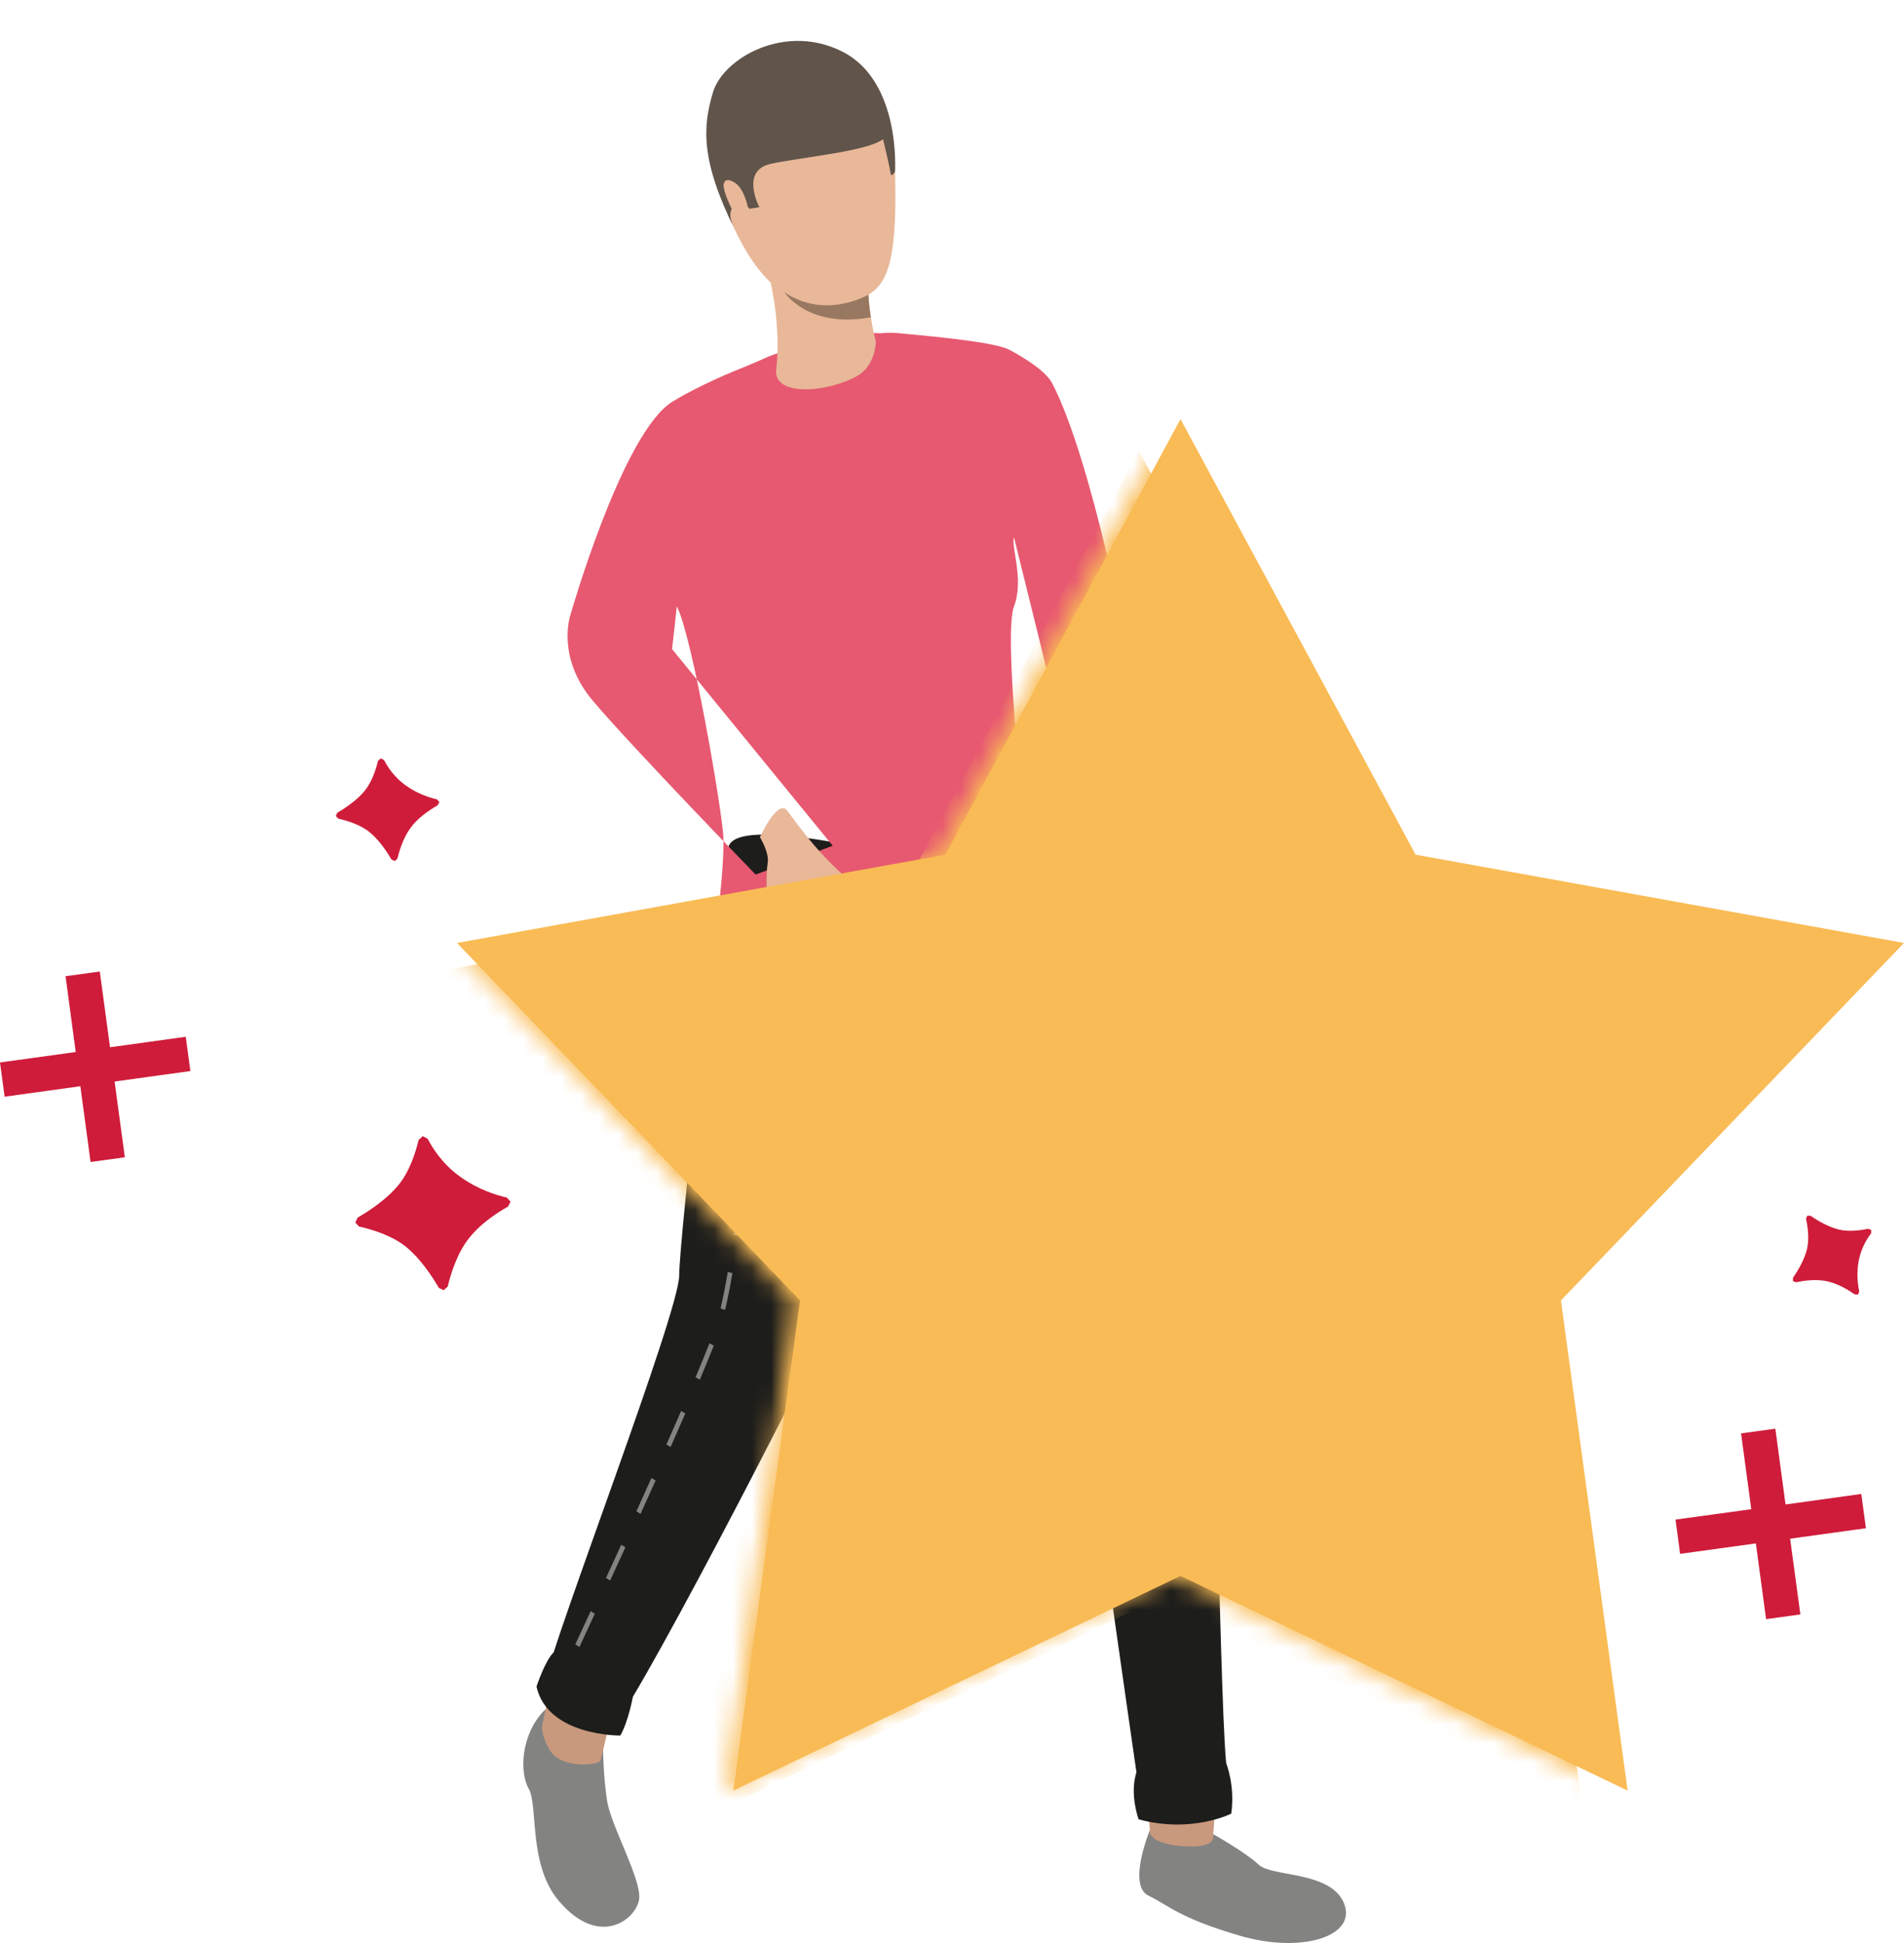
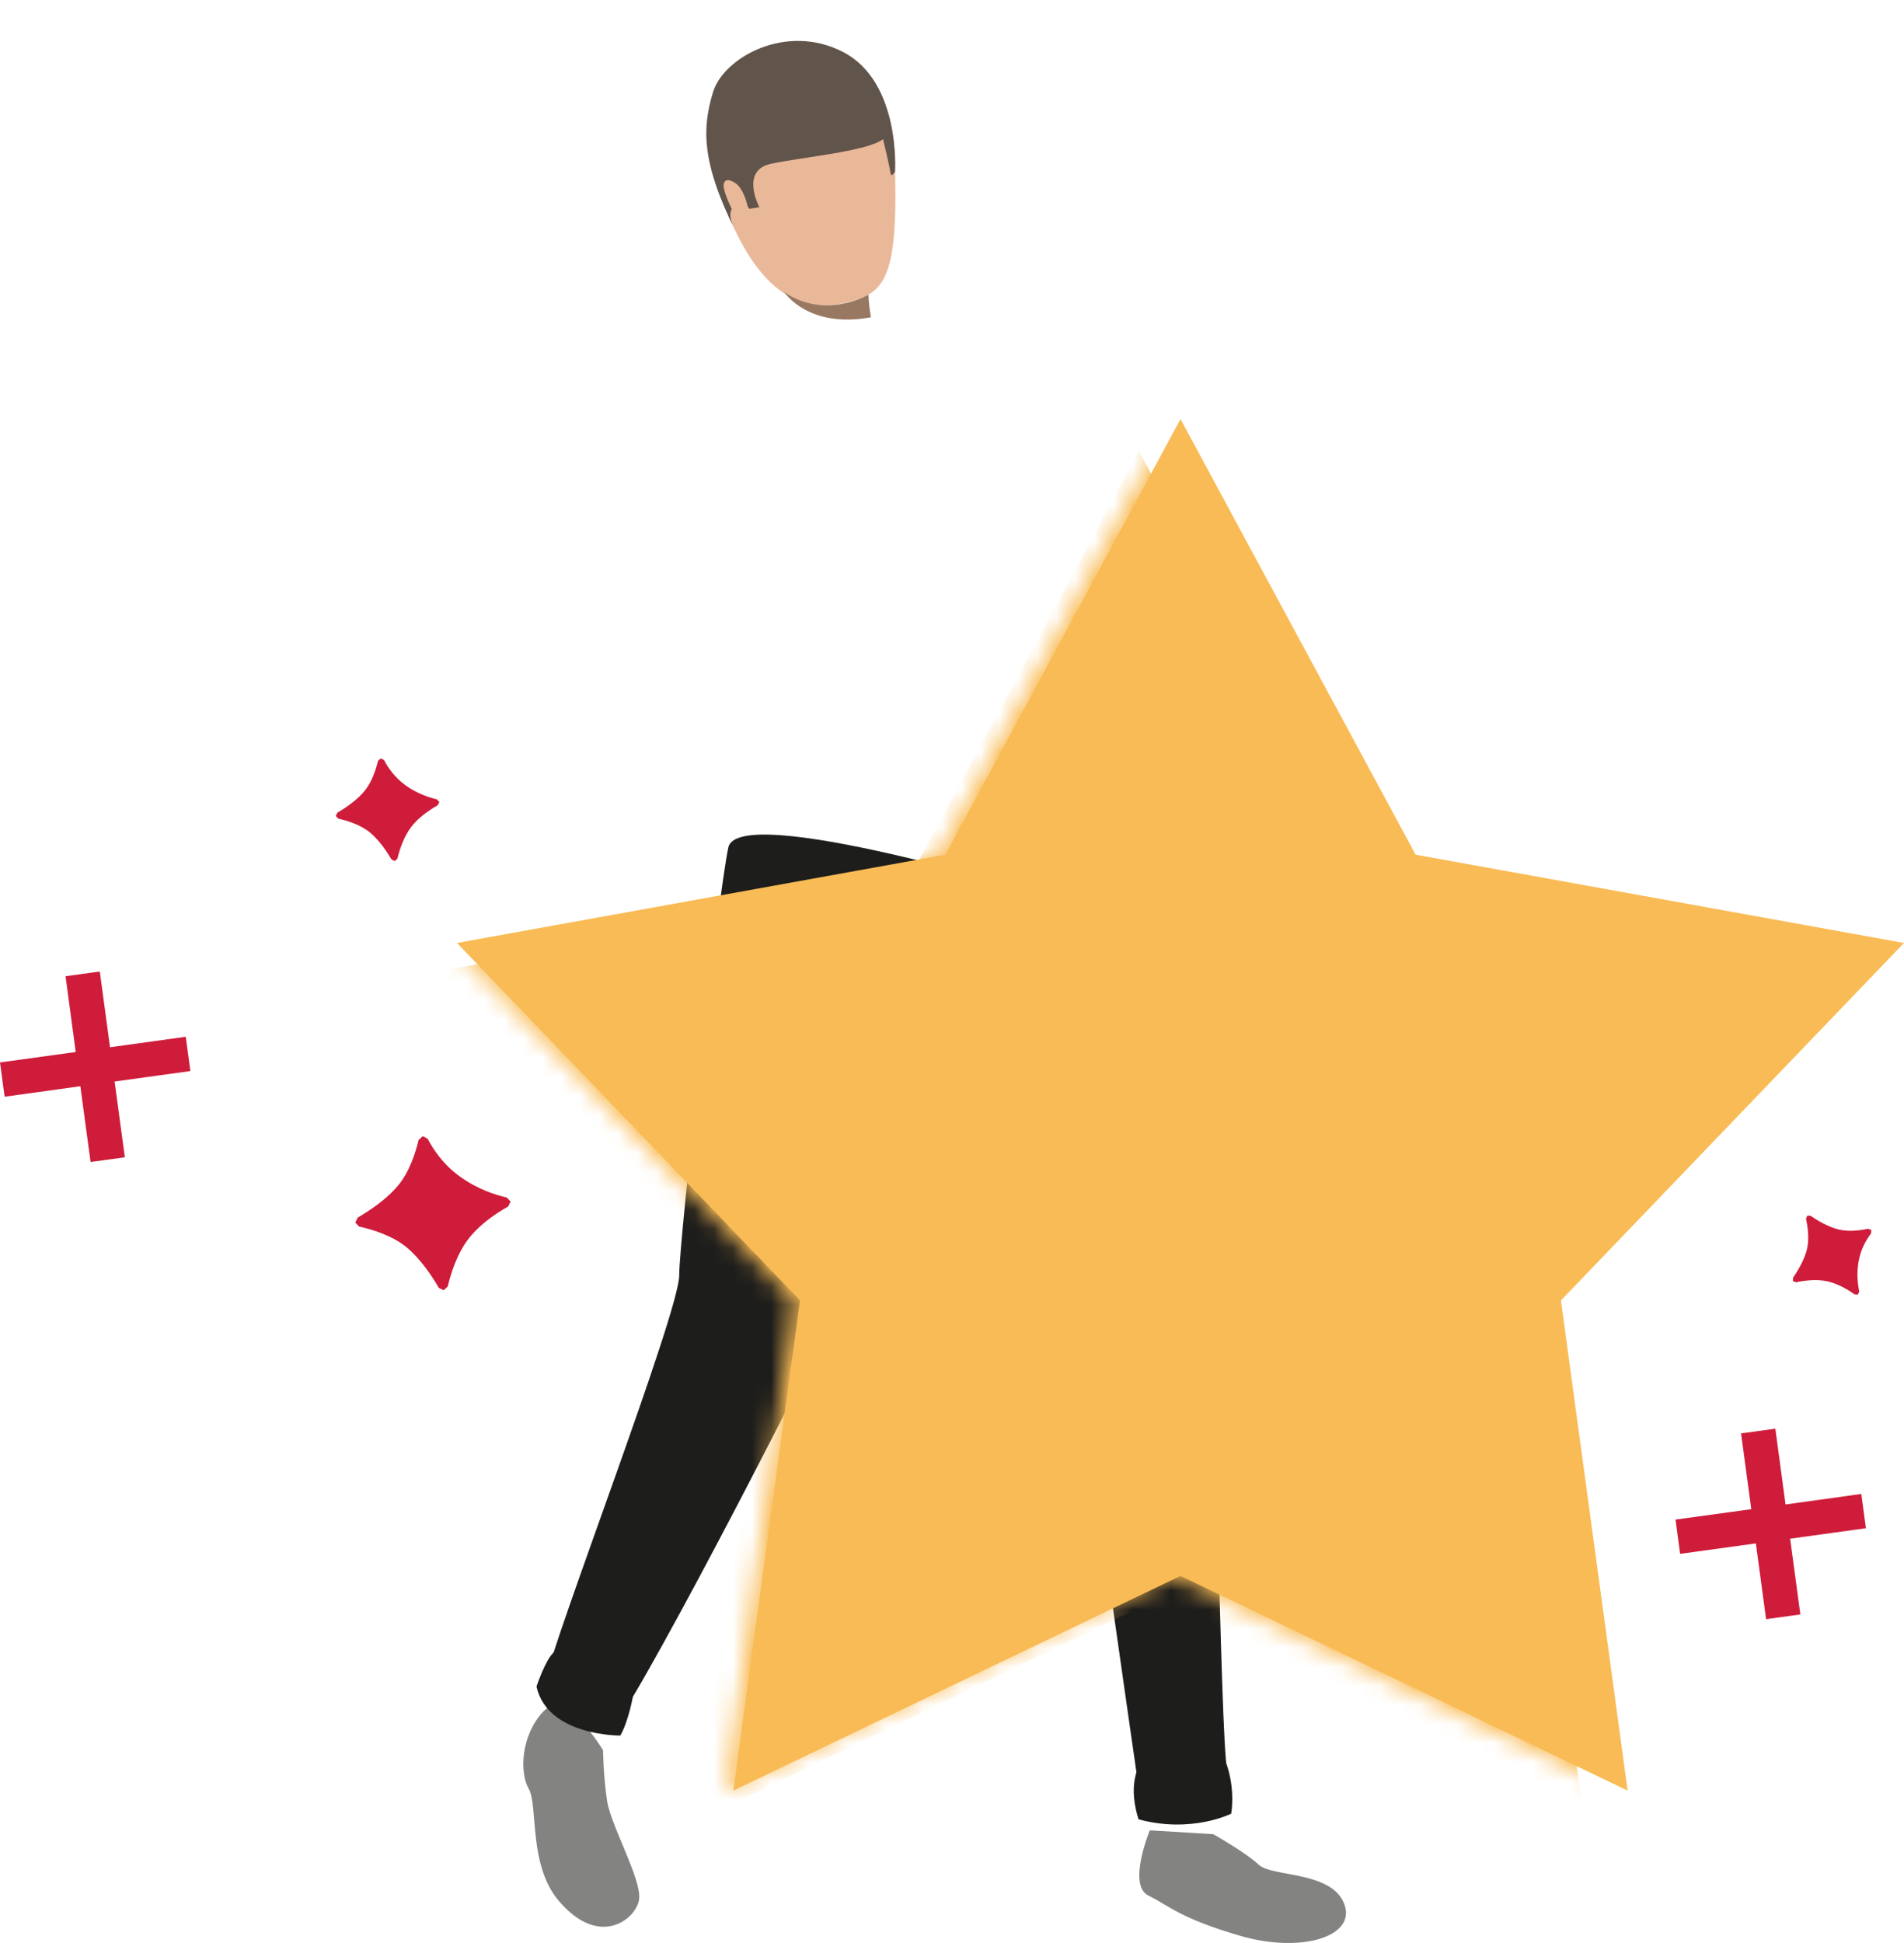
<svg xmlns="http://www.w3.org/2000/svg" xmlns:xlink="http://www.w3.org/1999/xlink" width="100" height="102" viewBox="0 0 100 102">
  <defs>
    <path id="y1nnjdsbma" d="M27.244 22.904L1.696 27.538 19.644 46.302 16.154 72.032 39.546 60.762 62.936 72.032 59.448 46.302 77.394 27.538 51.846 22.904 39.546 0.038z" />
  </defs>
  <g fill="none" fill-rule="evenodd">
    <g>
      <g>
        <g>
          <g>
            <path fill="#1D1D1B" d="M28.768 44.955s8.418 15.94 8.71 18.176c.29 2.236.614 26.204.97 27.768.354 1.566-.526 2.312-.526 2.312s-2.808 1.118-3.65-.148c-.842-1.268-.584-2.014-.584-2.014s-2.782-19.27-3.138-22.438c-.358-3.17-9.322-16.7-10.132-15.47-.81 1.232-2.298 12.862-2.978 14.538-.68 1.678-10.78 21.32-11.556 21.32-.776 0-3.69-.446-3.238-2.758.454-2.31 7.026-19.344 7.026-21.284 0-1.936 2.056-20.04 2.58-22.468.526-2.43 16.516 2.466 16.516 2.466" transform="translate(-222 -5929) translate(146 5828) translate(76 101) translate(26 2)" />
-             <path fill="#E75970" d="M27.257 26.213c-.178.438.546 2.194 0 3.618-.548 1.422.438 10.514.658 12.082.218 1.566.852 3.042.852 3.042s-8.664 1.878-17.234 2.536c0 0 .558-4.112.45-5.68-.112-1.566-1.634-10.45-2.436-11.98 0 .062-.25 2.244-.25 2.244l8.438 10.324-4.048 1.512s-6.49-6.688-8.548-9.12c-1.94-2.292-1.186-4.49-1.186-4.49s2.59-9.094 5.156-11.072c.46-.354 2.168-1.23 3.48-1.758.792-.318 1.47-.612 1.74-.738.71-.326 4.586-1.372 5.934-1.234 0 0 .394-.06.882-.012 1.114.108 5.03.43 5.862.872.296.158 1.848.99 2.246 1.746 2.122 4.056 4.116 14.718 4.116 14.718l-3.118 5.488-2.994-12.098z" transform="translate(-222 -5929) translate(146 5828) translate(76 101) translate(26 2)" />
-             <path fill="#E8B899" d="M13.912 41.95s.504.805.406 1.365c-.096.56-.062 1.978.048 2.122.112.144 2.12.452 2.908.72.564.19 4.942 2.472 4.908 2.22-.032-.25-.524-1.99-2.724-3.52-2.196-1.526-3.59-3.628-4.106-4.294-.512-.662-1.44 1.386-1.44 1.386M20 15.935s-.004 1.248-.974 1.798c-1.584.894-4.426 1.094-4.258-.332.27-2.3-.32-4.686-.32-4.686s5.462-2.374 5.214-.664c-.058.398-.072.82-.058 1.232.018.486.072.964.136 1.374.114.746.26 1.278.26 1.278" transform="translate(-222 -5929) translate(146 5828) translate(76 101) translate(26 2)" />
            <path fill="#838382" d="M37.719 94.287s1.7.954 2.396 1.608c.696.65 3.818.314 4.484 2.05.662 1.732-2.282 2.608-5.47 1.676-3.188-.93-3.73-1.584-4.808-2.106-1.128-.548.068-3.43.068-3.43l3.33.202zM5.673 89.877s.012 1.334.21 2.648c.198 1.314 1.806 4.11 1.686 5.16-.124 1.05-2.082 2.638-4.23.092-1.602-1.898-1.066-4.998-1.57-5.874-.5-.874-.398-2.818.768-4.06 1.164-1.244 3.136 2.034 3.136 2.034" transform="translate(-222 -5929) translate(146 5828) translate(76 101) translate(26 2)" />
-             <path fill="#C9997D" d="M37.707 94.482l.072-.996-3.458-.276.086 1.032s.08.562 1.724.678c1.648.116 1.576-.438 1.576-.438M5.884 88.999s-.278 1.174-.342 1.416c-.066.242-2.1.5-2.698-.59-.596-1.086-.304-1.334-.244-1.834.04-.35.224-.706.224-.706l3.06 1.714z" transform="translate(-222 -5929) translate(146 5828) translate(76 101) translate(26 2)" />
            <path fill="#1D1D1B" d="M38.666 93.21s-2.08 1.054-4.866.298c0 0-.488-1.34-.112-2.46 0 0 1.912.976 4.714-.476 0 0 .474 1.148.264 2.638" transform="translate(-222 -5929) translate(146 5828) translate(76 101) translate(26 2)" />
            <path fill="#A84747" d="M14.448 47.197c.054-.61.068-.818.068-.818l-.238-.05s-.024.234-.076.842l.246.026z" transform="translate(-222 -5929) translate(146 5828) translate(76 101) translate(26 2)" />
-             <path fill="#838382" d="M4.216 84.324c.244-.524.514-1.11.806-1.744l.22.134-.808 1.744-.218-.134zm1.612-3.486l.8-1.746.22.132-.802 1.746-.218-.132zm1.596-3.498c.264-.582.528-1.17.79-1.752l.22.132c-.26.582-.526 1.168-.792 1.754l-.218-.134zM9 73.832c.276-.622.534-1.216.774-1.76l.22.128c-.238.546-.498 1.14-.774 1.762l-.22-.13zm1.532-3.53c.292-.696.538-1.296.728-1.782l.228.118c-.192.486-.438 1.088-.732 1.79l-.224-.126zm1.314-3.612c.122-.52.25-1.164.378-1.916l.244.056c-.13.758-.258 1.41-.384 1.934l-.238-.074zm.684-3.856c.086-.602.176-1.254.266-1.948l.244.042c-.088.692-.18 1.35-.268 1.954l-.242-.048zm.506-3.9c.072-.624.15-1.282.224-1.958l.244.036c-.074.678-.15 1.336-.224 1.958l-.244-.036zm.432-3.916c.064-.632.132-1.292.196-1.96l.248.032c-.066.668-.134 1.33-.198 1.962l-.246-.034zm.384-3.924c.06-.646.12-1.306.178-1.964l.248.03c-.058.656-.118 1.318-.18 1.966l-.246-.032z" transform="translate(-222 -5929) translate(146 5828) translate(76 101) translate(26 2)" />
            <path fill="#A84747" d="M3.248 87s.146-.308.396-.848l-.216-.136c-.254.54-.396.848-.396.848l.216.136z" transform="translate(-222 -5929) translate(146 5828) translate(76 101) translate(26 2)" />
            <path fill="#1D1D1B" d="M6.58 89.11s-3.82.038-4.403-2.572c0 0 .468-1.41.9-1.786 0 0 .642 2.124 4.16 2.328 0 0-.236 1.304-.658 2.03" transform="translate(-222 -5929) translate(146 5828) translate(76 101) translate(26 2)" />
            <path fill="#E8B899" d="M15.495 1.473s5.242-1.85 5.486 4.63c.244 6.576-.478 7.314-2.6 7.8-2.124.484-4.47-.244-6.338-5.14-1.774-4.66.152-6.906 3.452-7.29" transform="translate(-222 -5929) translate(146 5828) translate(76 101) translate(26 2)" />
            <path fill="#61544A" d="M12.606 10.083s-.524-.922-.04-1.258c.482-.336.798.136.798.136l.518-.084s-1.024-1.924.598-2.276c1.622-.352 5.024-.642 5.9-1.292 0 0 .356 1.484.39 1.768.032.284.238-.068.238-.068S21.32 2.321 18.3.741s-6.31.3-6.85 2.092c-.538 1.788-.678 3.554 1.156 7.25" transform="translate(-222 -5929) translate(146 5828) translate(76 101) translate(26 2)" />
            <path fill="#E8B899" d="M12.676 7.651s-.576-.454-.668.02c-.088.478.98 2.5 1.258 2.514.276.014.094-1.982-.59-2.534" transform="translate(-222 -5929) translate(146 5828) translate(76 101) translate(26 2)" />
            <path fill="#997861" d="M19.741 14.656c-3.31.612-4.544-1.314-4.544-1.314 2.148 1.456 4.394.142 4.416.126.016.486.064.778.128 1.188" transform="translate(-222 -5929) translate(146 5828) translate(76 101) translate(26 2)" />
          </g>
-           <path fill="#F9BB55" d="M49.65 44.868L24 49.502 42.018 68.268 38.516 94 62.001 82.729 85.484 94 81.982 68.268 100 49.502 74.35 44.868 62.001 22z" transform="translate(-222 -5929) translate(146 5828) translate(76 101)" />
+           <path fill="#F9BB55" d="M49.65 44.868L24 49.502 42.018 68.268 38.516 94 62.001 82.729 85.484 94 81.982 68.268 100 49.502 74.35 44.868 62.001 22" transform="translate(-222 -5929) translate(146 5828) translate(76 101)" />
          <g transform="translate(-222 -5929) translate(146 5828) translate(76 101) translate(22 22)">
            <mask id="k6wk7qq5qb" fill="#fff">
              <use xlink:href="#y1nnjdsbma" />
            </mask>
            <path fill="#F9BB55" d="M37.818 1.684L25.518 24.55 -0.03 29.182 17.916 47.946 14.426 73.676 37.818 62.406 61.21 73.676 57.72 47.946 75.666 29.182 50.118 24.55z" mask="url(#k6wk7qq5qb)" />
          </g>
          <path fill="#CF1C3A" d="M3.443 51.248L3.977 55.227 0 55.774.243 57.573 4.22 57.023 4.757 61 6.557 60.754 6.019 56.776 10 56.226 9.757 54.427 5.778 54.977 5.241 51zM91.443 75.248L91.979 79.227 88 79.772 88.241 81.571 92.22 81.023 92.757 85 94.557 84.752 94.019 80.776 98 80.226 97.757 78.427 93.778 78.979 93.243 75z" transform="translate(-222 -5929) translate(146 5828) translate(76 101)" />
          <g fill="#CF1C3A">
            <path d="M7.305 29.73l.21-.194c.16-.674.486-1.718 1.094-2.506.444-.574 1.048-1.046 1.578-1.39.178-.116.348-.216.502-.304l.126-.256-.194-.212c-.624-.142-1.554-.448-2.448-1.092-.878-.624-1.414-1.422-1.714-1.998l-.256-.134-.214.194c-.166.69-.488 1.684-1.074 2.388-.468.564-1.112 1.05-1.66 1.406-.168.108-.328.206-.47.29l-.124.256.196.21c.692.154 1.754.476 2.498 1.09.738.612 1.342 1.526 1.692 2.13l.258.122zM4.733 7.203l.14-.128c.108-.45.326-1.146.732-1.672.294-.382.696-.696 1.05-.926.118-.078.232-.146.334-.204l.086-.17-.128-.14c-.418-.098-1.04-.302-1.634-.728-.586-.418-.944-.95-1.144-1.336L4 1.813l-.146.128c-.11.46-.324 1.122-.716 1.592-.312.376-.742.7-1.106.938-.112.072-.22.136-.314.192l-.082.172.13.14c.462.104 1.17.316 1.666.728.492.408.894 1.016 1.13 1.418l.17.082zM81.585 29.956l.064-.16c-.08-.374-.15-.958-.028-1.608.118-.636.416-1.132.652-1.442l.006-.174-.16-.066c-.416.088-1.036.17-1.568.034-.556-.142-1.116-.48-1.464-.718h-.17l-.064.16c.092.414.188 1.072.042 1.634-.144.556-.488 1.118-.726 1.464l-.002.172.158.062c.408-.086 1.056-.178 1.64-.052.568.124 1.108.45 1.448.69l.172.004z" transform="translate(-222 -5929) translate(146 5828) translate(76 101) translate(16 38)" />
          </g>
        </g>
      </g>
    </g>
  </g>
</svg>